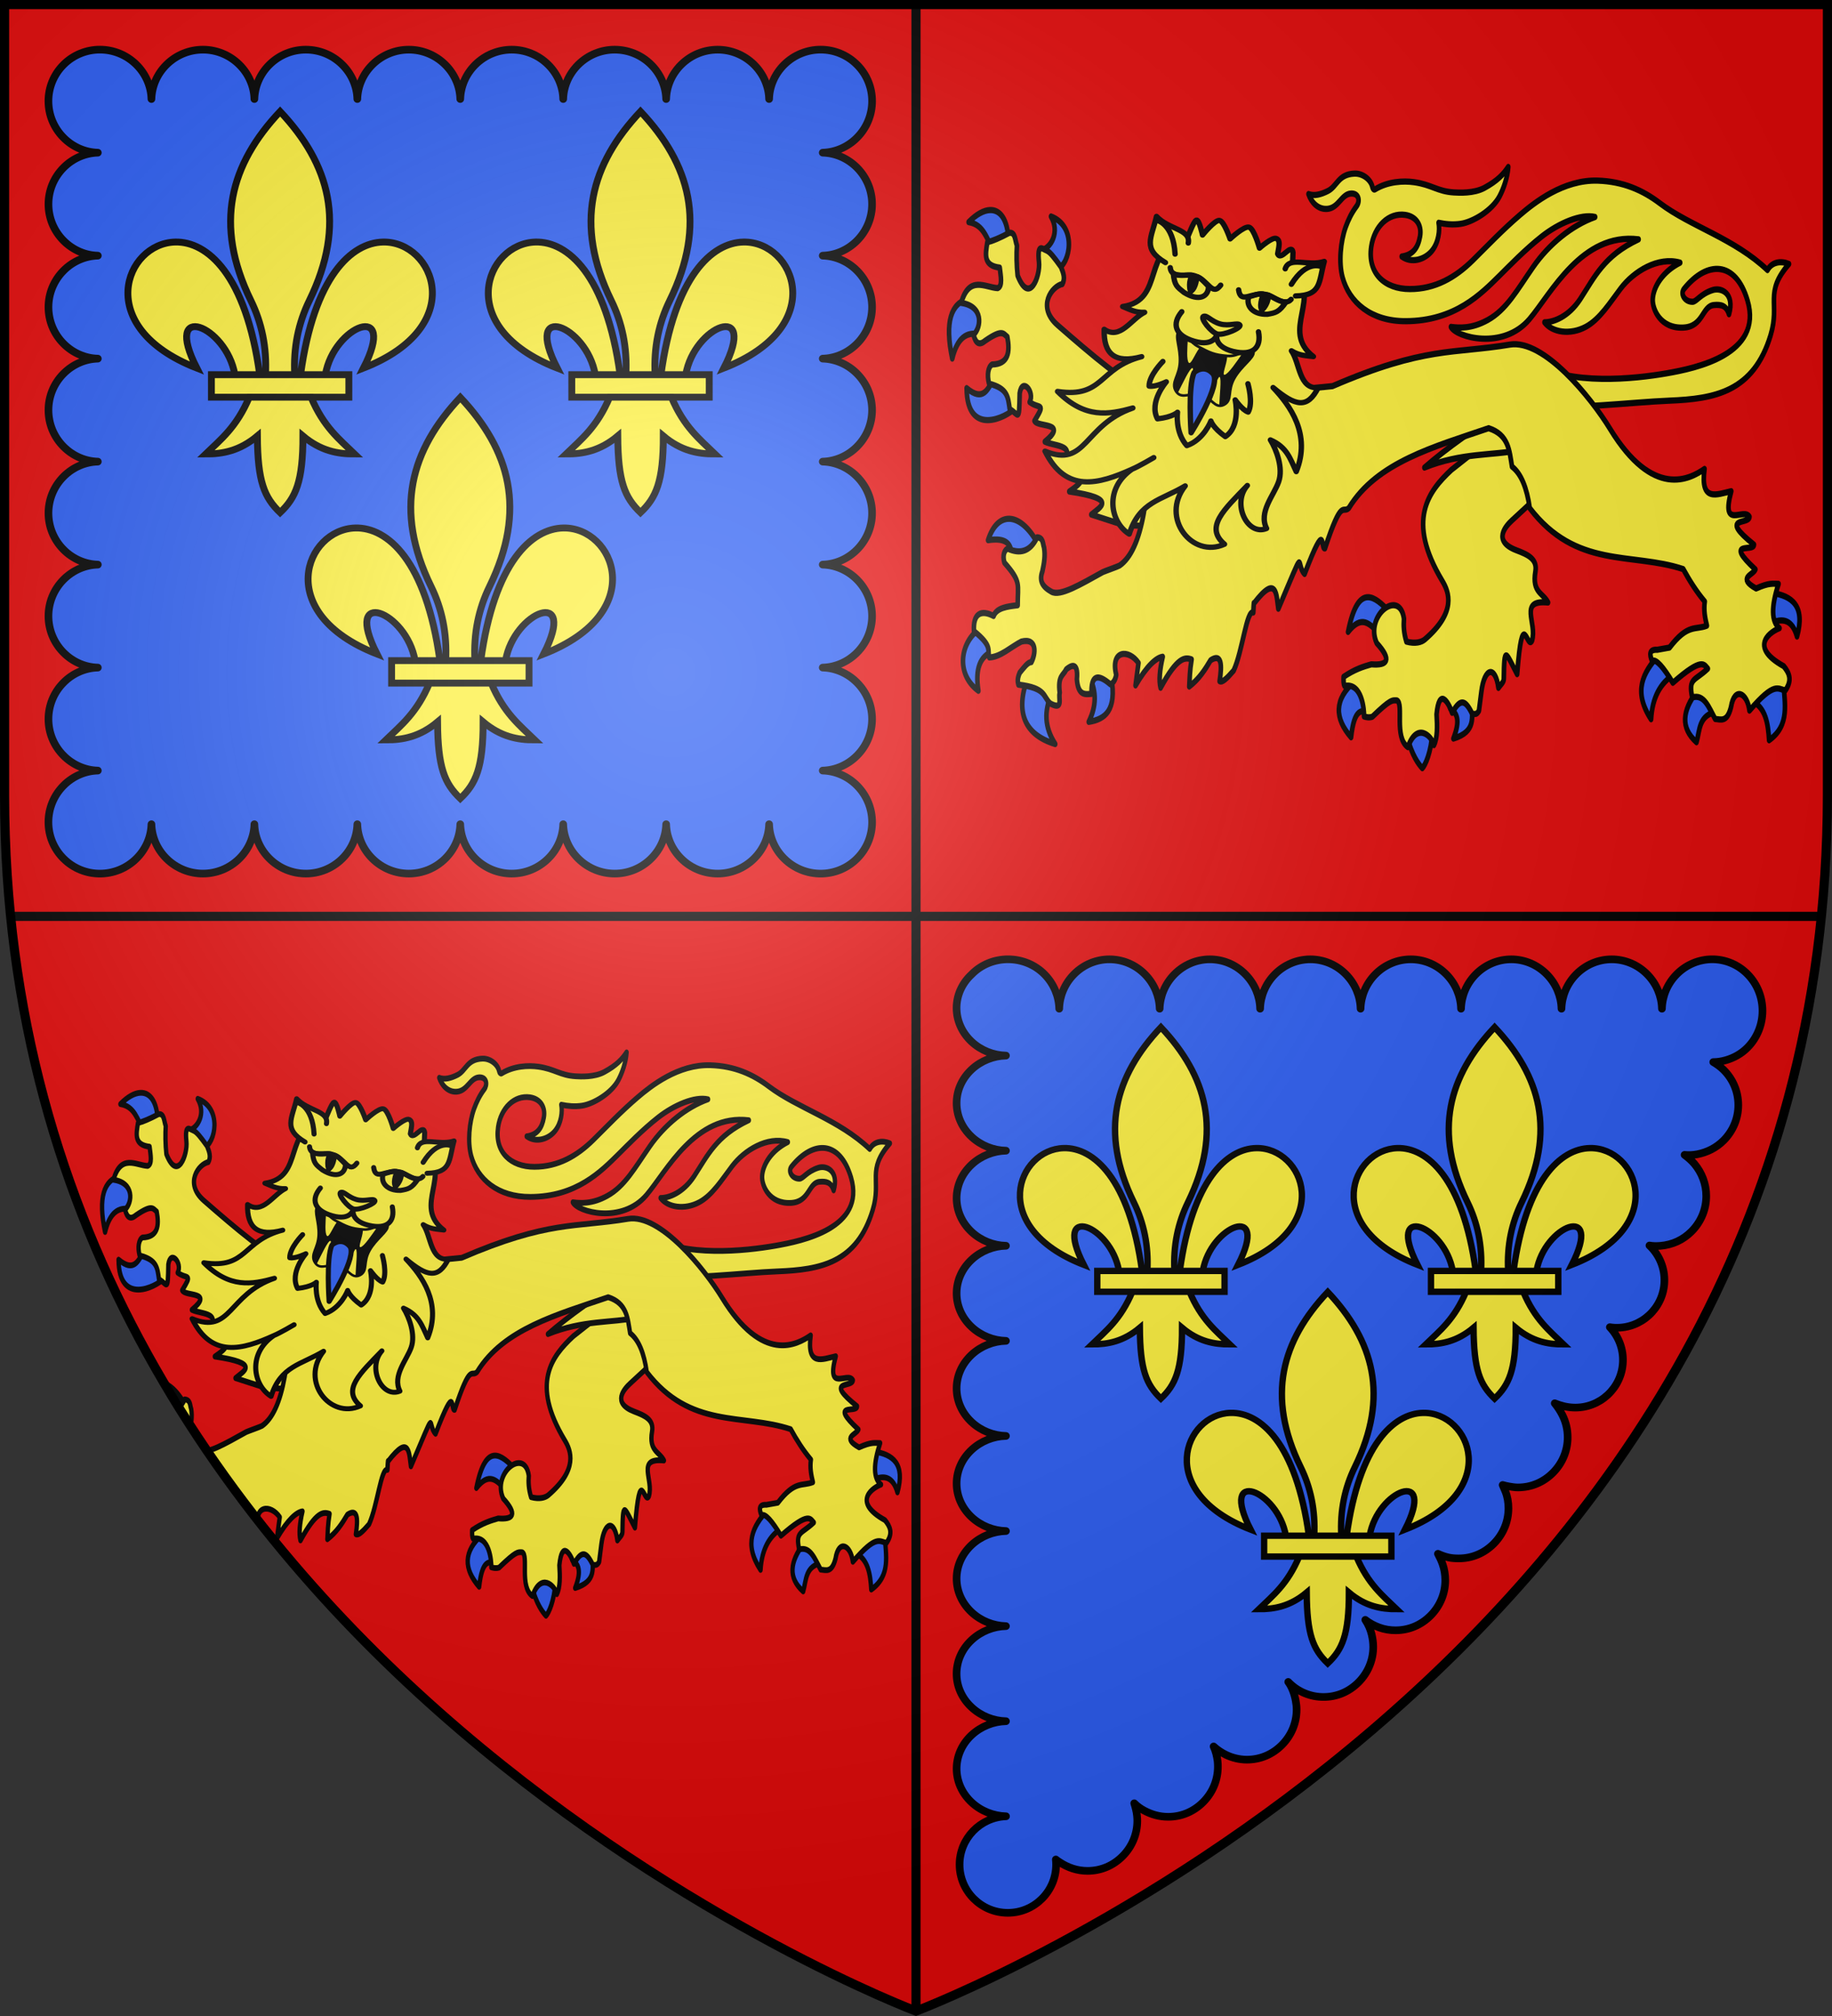
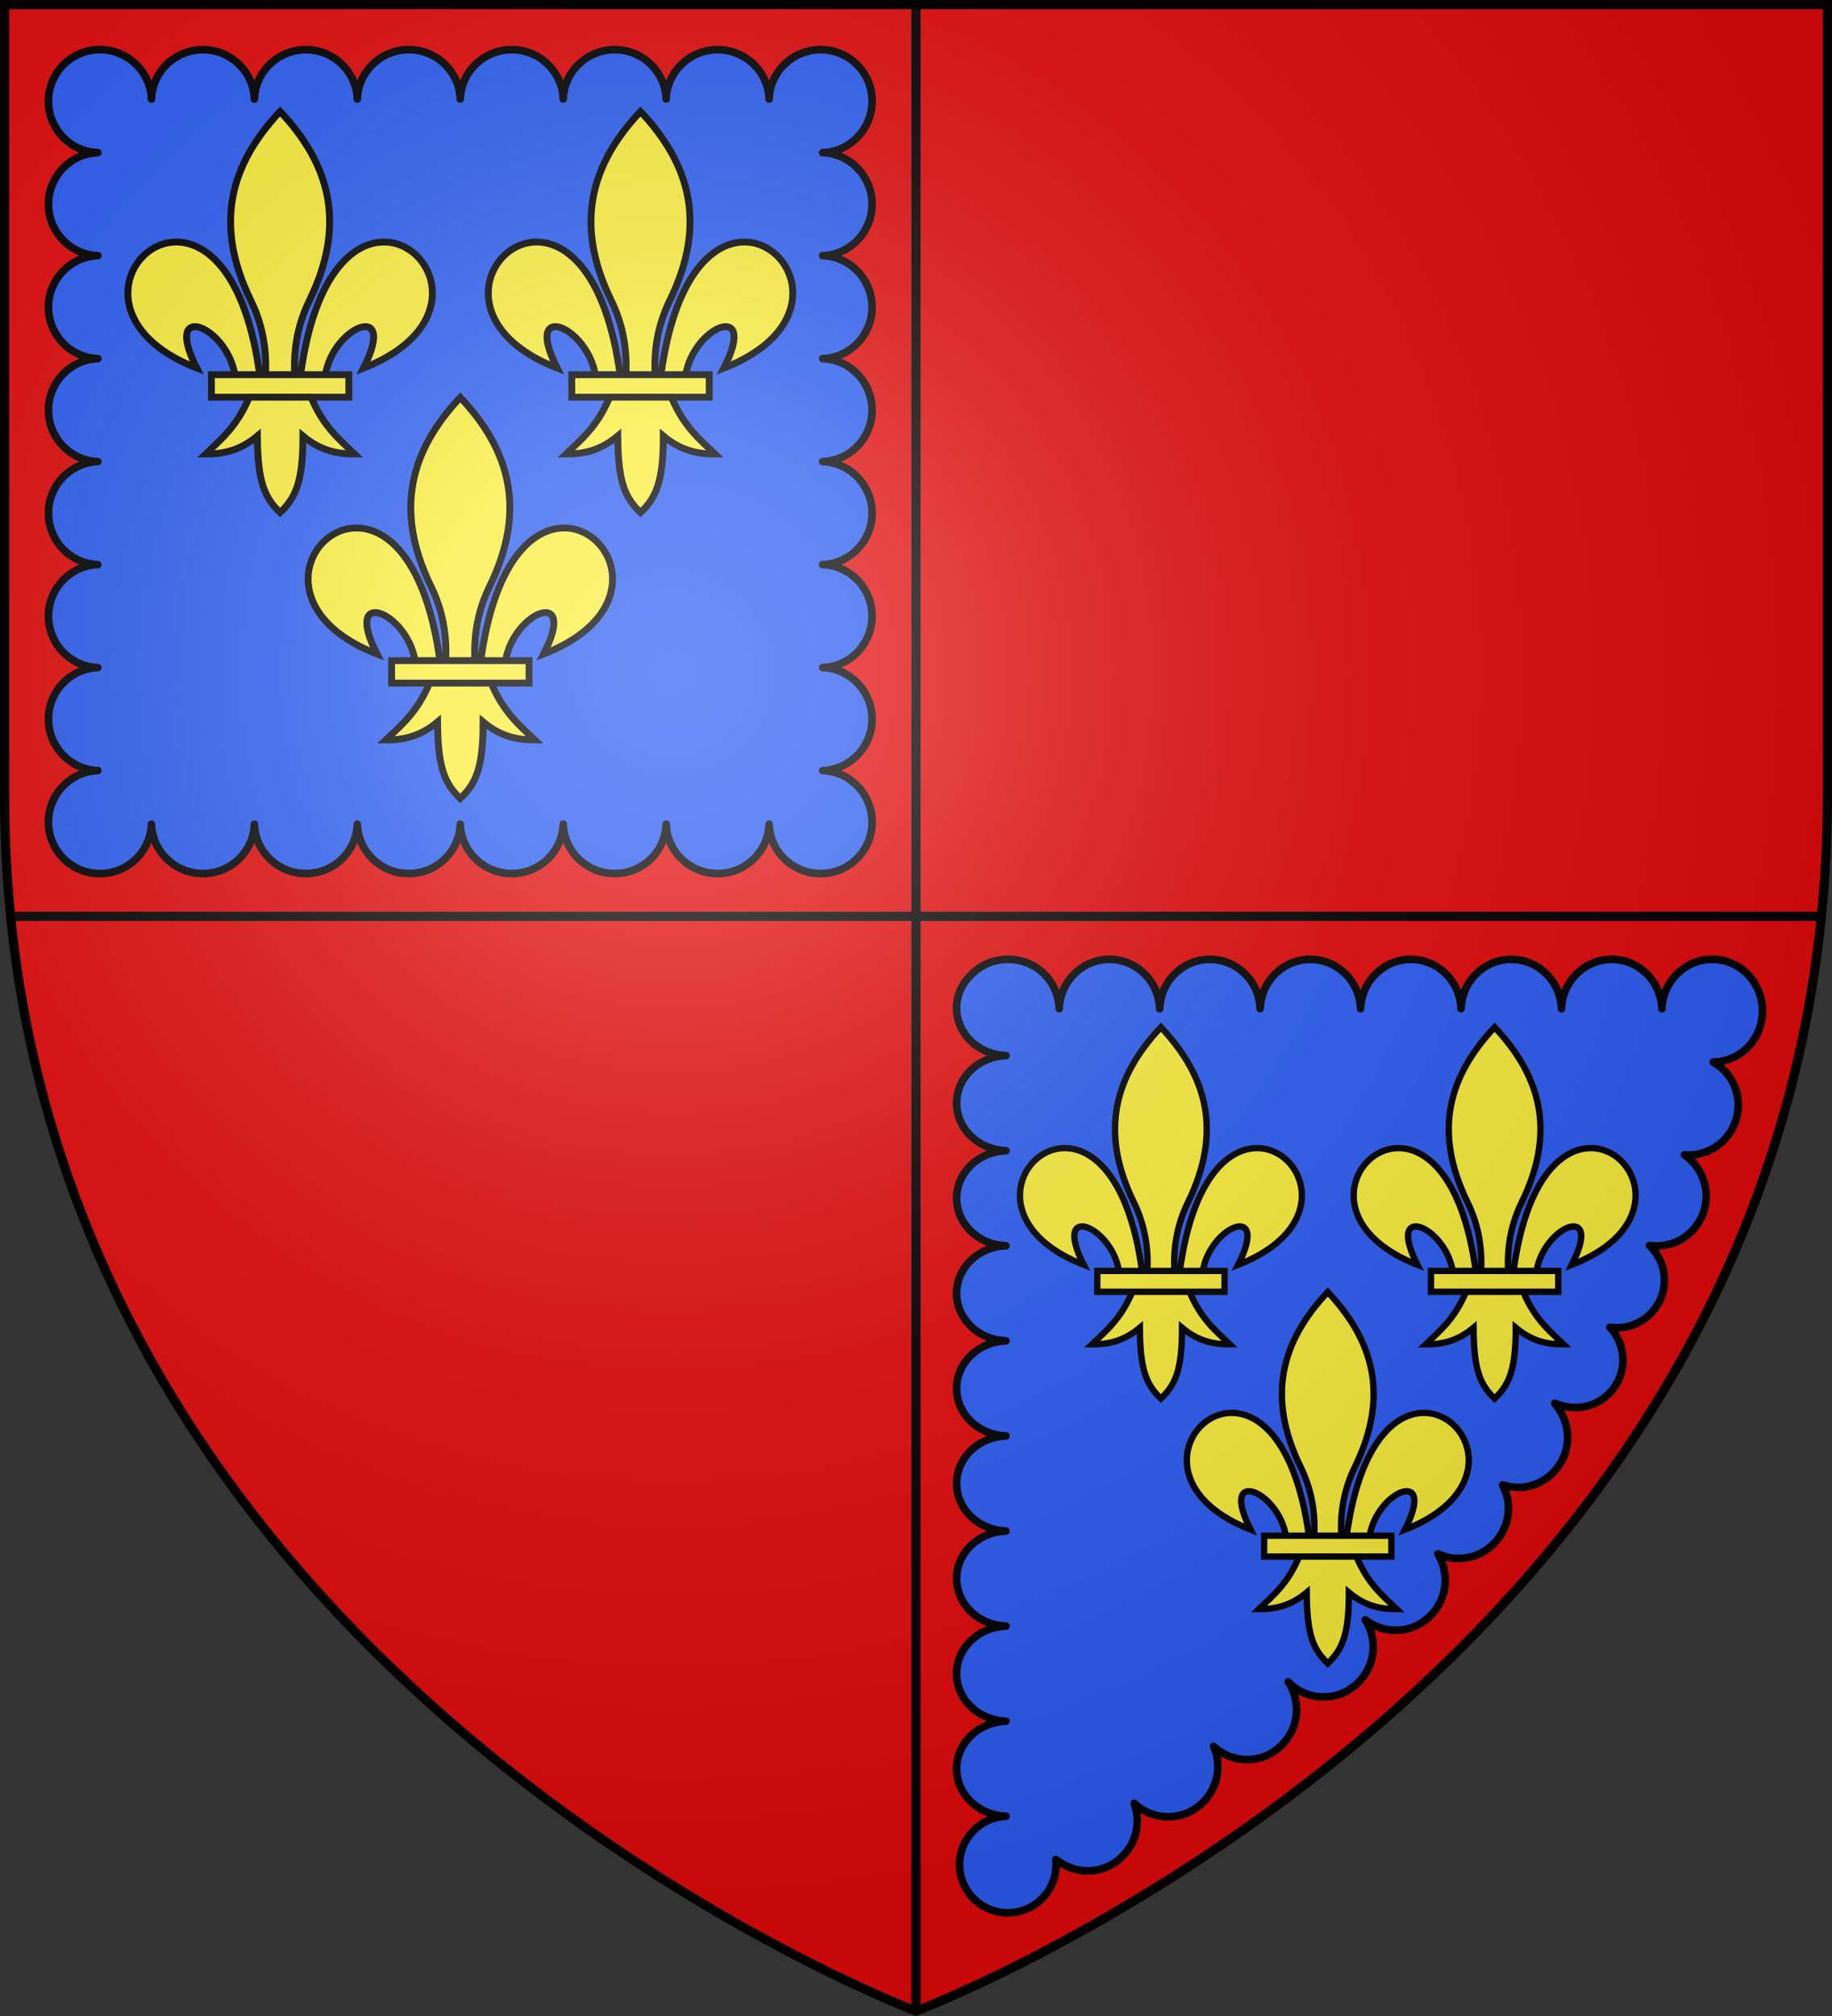
<svg xmlns="http://www.w3.org/2000/svg" xmlns:xlink="http://www.w3.org/1999/xlink" enable-background="new" height="660" width="600">
  <rect width="100%" height="100%" fill="#333333" stroke="none" />
  <clipPath id="a">
    <path d="m300 658.397s-298.5-112.418-298.5-398.12v-258.778h597v258.778c0 285.701-298.5 398.12-298.5 398.12z" />
  </clipPath>
  <clipPath id="b">
-     <path d="m300 658.397s-298.5-112.418-298.5-398.12v-258.778h597v258.778c0 285.701-298.5 398.12-298.5 398.12z" />
-   </clipPath>
+     </clipPath>
  <radialGradient id="c" cx="-80" cy="-80.05" gradientUnits="userSpaceOnUse" r="405">
    <stop offset="0" stop-color="#fff" stop-opacity=".31" />
    <stop offset=".19" stop-color="#fff" stop-opacity=".25" />
    <stop offset=".6" stop-color="#6b6b6b" stop-opacity=".125" />
    <stop offset="1" stop-opacity=".125" />
  </radialGradient>
  <path d="m1.5 1.5v258.777c0 13.634.684 26.871 1.978 39.723h296.522v-298.5zm298.5 298.5v358.397s270.686-101.947 296.522-358.397z" fill="#2b5df2" fill-rule="evenodd" />
  <path d="m300 1.5v298.5l296.522-.002c1.295-12.851 1.978-26.087 1.978-39.721v-258.777zm0 298.5h-296.522c25.836 256.449 296.522 358.397 296.522 358.397z" fill="#e20909" />
  <g clip-path="url(#b)">
    <g id="d" clip-path="url(#a)" stroke-width=".991" transform="matrix(1.019 0 0 1 -8.629 -3.467)">
      <g stroke-width=".972" transform="matrix(1.019 0 0 1.019 -8.231 71.389)">
        <g stroke-width=".83" transform="matrix(1 0 0 1.371 3.389 -33.149)">
          <path d="m325.246 24.785c-1.963.058-4.284.991-6.739 2.826 4.852.576 5.693 3.997 7.715 6.481 4.046-.97 5.264-1.235 4.822-2.433-.246-4.638-2.525-6.971-5.797-6.873zm19.255 1.503c2.793 3.626.143 7.278-3.14 8.002.228 1.399 5.236 6.899 5.221 4.237 3.901-1.015 6.27-9.923-2.081-12.239zm-25.111 19.213c-.311-.015-.636.008-.976.074-5.438 1.056-7.5 5.37-5.064 14.024 1.584-4.931 4.609-6.307 8.44-5.696 3.591.574 2.261-8.177-2.4-8.402zm8.138 17.756c-.645-.038-1.108.337-1.201 1.258-1.767 2.163-3.185 5.32-8.441 1.998.088 11.577 12.514 6.844 15.298 4.726-.147-4.026-3.721-7.866-5.656-7.981zm244.285 51.229c-.321 2.4-1.385 4.939 0 7.022 3.631-1.169 6.534-.659 7.982 3.219 2.654-7.195-1.541-9.516-7.982-10.242zm-35.733 14.674c-4.815 4.006-8.109 8.38-2.313 14.951.377-5.056 2.881-8.485 7.236-10.498zm39.463 6.332c-5.009-3.907-7.289.677-9.847 4.393 4.241 1.595 4.974 5.25 5.296 9.145 6.73-3.574 4.806-8.706 4.551-13.538zm-27.453 2.196c-4.364 4.367-5.17 8.381 0 11.803 1.112-2.854.609-6.396 6.565-7.187-.838-3.422-2.083-6.276-6.565-4.616zm-216.987-40.556c-2.68.053-5.046 1.719-6.455 5.015 5.756-.661 7.214.913 7.354 3.173 3.744 4.555 5.988.461 8.485-2.168-2.907-4.065-6.347-6.079-9.384-6.019zm-8.9 25.696c-6.374 3.083-7.907 10.683-.608 14.616-1.104-5.169.562-8.093 4.463-9.208.777-3.275-.547-5.05-3.855-5.408zm41.32 11.473c-2.78-2.633-5.878-6.791-6.62.378 1.793 2.938 2.027 6.202-.505 10.046 5.135-.601 8.905-2.622 7.125-10.424zm-26.47.235c-3.798 7.98-.989 13.157 8.773 15.387-3.495-4.07-3.394-7.84-1.278-11.442-2.268-2.028-3.461-7.39-7.495-3.945zm107.329-19.025c-2.445.052-4.591 2.187-6.19 8.139 4.293-4.157 6.839-1.833 9.495.077-.326-.164 4.64-3.373 3.692-4.678-2.451-2.007-4.841-3.584-6.998-3.538zm-2.823 18.973c-.39.033-.808.251-1.256.71-6.599 4.311-6.371 8.7-1.161 13.144 1.012-6.925 3.42-6.353 5.803-5.917.612.695-.659-8.168-3.386-7.937zm33.957 4.753c-2.411.038-6.215 1.78-4.934 2.46 1.862.99 3.148 2.462.843 6.943 7.436-1.696 5.629-5.111 5.908-8.139.087-.946-.721-1.282-1.817-1.264zm-14.937 5.9c-2.329-.039-4.595.779-3.818 2.981 1.666 4.577 3.62 6.459 4.853 7.469.945-.721 2.765-3.704 3.165-8.289.522-1.225-1.871-2.122-4.2-2.16z" fill="#2b5df2" stroke="#000" stroke-linecap="round" stroke-linejoin="round" stroke-width="1.453" />
          <path d="m373.811 98.799 7.165-25.373-4.451-4.947c-9.084-3.351-18.985-9.611-29.962-16.737-6.68-4.336-1.744-9.125 1.52-9.622.923-1.245.372-2.536-.434-4.006-2.214-2.313-3.502-3.528-4.559-3.856-1.325-.375-3.001-1.822-2.388 2.696.473 3.194-2.963 10.229-6.731 3.18-.361-2.45-.391-5.124-.217-7.058-.624-1.164-.46-3.147-2.388-2.957-3.068 1.218-5.326 1.915-6.948 2.21-.634 2.902-1.314 5.483 3.908 5.945.311 2.037.975 4.363-.651 4.807-3.933-.156-9.011-3.08-11.507 3.463 7.066.742 6.426 5.667 3.908 7.467.651 2.078 1.882 2.541 3.691 1.387 5.5-2.814 5.729-1.586 6.948-.905.899 3.613.364 6.39-4.777 6.479-1.221.495-1.722 2.378-.977 4.493 5.902 1.132 5.961 3.094 6.513 5.959 2.837 1.18 2.98 3.503 3.148-3.702.735-3.83 4.825-.38 3.148 2.059 3.202 1.756 5.133-.061 1.52 4.402 1.041 1.616 10.81.188 3.257 4.882 3.363 1.219 11.344.535 4.017 6.159 1.664 1.718 13.643.534 3.691 5.518 15.492 1.72 9.782 3.568 6.948 5.4l10.204 2.454z" fill="#fcef3c" stroke="#000" stroke-linecap="round" stroke-linejoin="round" stroke-width="1.453" />
          <path d="m500.35 88.649-13.817-17.945-2.763 4.559c.094 3.151-4.718 5.51-12.973 10.389-7.255 5.062-14.374 11.812-2.84 26.086 2.046 2.531 4.574 7.184-5.527 13.654-1.055.675-3.077 1.083-5.834.52-.86-2.125-.923-3.801-.768-5.353-1.312-7.242-12.467-.694-8.597 5.694 4.908 4.033 3.415 5.29-1.689 4.981-2.58.56-5.171 1.134-8.751 2.933-.045.866-.052 1.693.307 2.141 5.577-.859 6.181 5.694 6.141 7.156.749.145 1.465.325 2.61.059 5.688-4.077 6.265-3.891 7.766-3.823 2.251.736-1.001 8.639 3.441 10.948 2.802-5.938 7.541-2.704 8.22-.475 1.139-1.705 1.072-4.401.838-7.235.822-6.34 3.688-2.947 4.913-.333 2.885-3.894 4.421-2.567 6.348.23 1.373.146 1.519-.07 2.096-.691l.768-4.486c.995-5.818 4.465-6.154 5.382-.894.734-.822 1.688-1.307 1.7-2.131.111-8.076.6-6.204 4.2-1.093 1.74-16.554 3.126-5.464 4.684-7.84 1.709-4.181-4.404-9.661 5.066-8.948-1.521-2.237-5.107-2.32-3.991-7.234.677-2.982-2.364-3.987-5.987-5.009-7.65-2.157-3.395-5.639-1.382-7.022l6.606-4.537z" fill="#fcef3c" stroke="#000" stroke-linecap="round" stroke-linejoin="round" stroke-width="1.453" />
          <path d="m481.254 19.568c-3.369 1.359-8.072 1.161-9.702 1.085-5.229-.243-6.952-1.813-12.539-2.4-3.346-.351-8.291-.19-12.348 1.696-.311.144-.699-.182-.77-.468-.458-1.846-3.051-3.312-5.657-3.24-5.21.142-5.423 2.943-8.364 4.058-2.256.855-4.435 1.254-6.156.727.845 1.849 2.903 3.651 5.898 3.486 3.63-.2 4.451-3.494 7.536-3.595 2.618-.085 2.814 1.88 1.722 2.967-1.552 1.544-2.633 3.213-3.445 4.899-1.618 3.36-2.232 8.313-.983 11.762 2.129 5.882 8.977 10.305 19.9 10.282 15.531-.032 23.755-6.364 29.652-10.7 2.961-2.177 7.905-6.015 13.324-9.174 5.232-3.05 12.332-5.345 16.803-4.543-7.184 1.913-14.489 6.28-19.546 11.701-5.086 5.451-8.398 10.008-14.328 12.441-5.127 2.104-9.095 1.854-11.614 1.611 1.656 2.404 16.397 5.543 24.746-1.787 6.727-5.906 16.469-20.398 34.452-18.73-10.911 3.828-13.874 8.842-18.385 13.967-3.716 4.222-8.557 5.478-11.304 5.476 2.421 2.36 8.078 3.044 13.029 1.055 4.392-1.764 7.561-5.61 10.995-8.97 4.099-4.009 11.792-7.54 18.78-6.062-5.344 2.005-8.496 5.564-8.662 8.589-.124 2.259 2.338 6.927 9.738 6.624 6.291-.258 5.762-5.06 9.604-5.284 2.213-.129 3.837.05 4.712 2.154 1.828-4.804-2.326-6.336-5.148-5.662-3.884.928-5.065 2.732-6.337 2.745-2.528.026-3.934-1.869-2.708-3.002 7.231-6.678 16.329-6.652 20.045 2.734 4.971 12.557-16.174 15.826-25.539 17.037-10.019 1.295-30.599 2.949-42.03-2.436l-10.378 11.915c-6.081 2.239-17.432 8.347-23.981 12.613 11.694-3.548 21.557-2.784 29.977-4.107l10.149-10.846c4.107 1.581 25.209-.387 37.093-.733 14.48-.422 26.605-2.101 31.976-15.322 3.076-7.571-2.182-9.817 5.802-16.71-2.436-.762-5.361-.551-6.781 1.432-10.47-7.421-24.303-10.246-33.988-15.696-5.341-3.006-11.497-5.07-19.537-5.268-10.849-.267-20.052 5.191-24.431 7.973-5.615 3.568-10.247 7.22-14.962 10.677-5.487 4.024-11.869 6.764-19.867 6.759-7.979-.005-13.417-3.669-12.188-9.931.928-4.727 5.428-8.002 10.693-7.45 3.572.375 5.284 2.484 4.695 5.007-.618 2.651-2.201 4.367-5.781 4.75 3.159 1.687 7.31.696 9.512-1.32 2.145-1.963 2.565-4.882 2.122-6.588 2.189.34 4.467.525 6.989.245 3.788-.42 9.867-3.084 12.23-6.429 1.278-1.81 2.51-4.421 2.752-6.902-1.52 1.701-3.319 3.21-7.472 4.886z" fill="#fcef3c" stroke="#000" stroke-linecap="round" stroke-linejoin="round" stroke-width="1.453" />
          <path d="m408.518 116.949c7.396-7.188 7.054-1.653 7.681 1.265 9.129-15.89 5.298-10.309 8.28-8.146 6.989-13.61 4.97-5.65 6.415-5.986 5.402-12.095 5.581-8.034 7.535-9.463 8.861-10.782 26.991-14.346 44.088-18.715 6.379 1.503 6.57 5.368 7.385 8.994 2.89 1.667 4.694 5.005 5.595 9.732 14.666 14.317 32.161 10.283 48.415 14.297 1.996 2.72 4.197 5.296 6.788 7.597-.39 2.03.082 3.856.671 5.653-3.632 1.081-5.998-.522-11.787 5.136l-3.879.515c-2.526-.11-2.475 1.052-1.641 2.6 1.328-.517 3.648 1.537 6.565 5.139 9.411-6.159 9.876-4.215 11.041-3.316-4.109 2.919-6.209 2.142-4.923 6.753 3.812-.895 5.316 2.455 7.236 5.04 1.818.076 3.75.907 4.998-2.797 1.02-4.806 5.125-3.445 5.819.834 8.008-6.959 8.993-4.987 11.339-4.746 2.268-2.464 1.138-4.124-.522-5.659-11.724-4.829-3.473-8.316-1.343-8.916-2.647-1.528-2.623-5.079-.298-10.373-1.715-.013-2.909-.325-7.087 1.08-6.054-2.534-.946-3.122-.224-4.474-10.136-7.028-.415-3.933-.448-5.811-11.304-6.778-1.482-4.55-1.417-6.522-1.757-2.285-9.124 3.287-5.744-5.991-4.508.735-9.849 2.684-8.43-5.221-4.509 2.341-16.194 7.166-29.84-9.446-5.961-7.257-20.847-21.02-31.555-19.693-17.869 2.216-26.652.359-55.949 9.734l-46.401 3.409-11.115 1.376c.241 20.649-2.4 33.538-9.627 37.253-.357.183-4.94 1.39-5.306 1.54-7.132 2.93-13.438 5.744-16.194 4.607-3.085-1.272-3.84-2.675-2.865-4.755.549-1.886.963-3.769.522-5.639-.446-.939-.188-2.252-2.185-2.366-2.237 3.446-5.458 3.931-9.259 2.667-.999.246-1.736 1.538-1.054 3.277 5.417 4.591 4.171 4.982 4.184 9.98-3.331.299-6.655.603-7.594 2.522-3.821-1.516-6.544-.681-6.185 3.537 6.065 3.651 4.073 4.421 4.837 6.176 3.618-.136 6.745-2.449 10.108-3.718 5.169-.957 4.479 2.974 3.16 4.81-1.151-.006-2.429 1.365-3.685 2.489-.829 1.451-.632 2.131-.408 2.792 9.029.804 7.672 2.843 10.105 4.432 4.227 1.683 2.394-1.312 2.933-2.477-.688-4.142 1.142-4.014 2.012-5.515 1.447-.879 3.904-2.01 3.394 2.287.377 3.832 2.529 3.582 4.641 3.423-.244-4.476 2.003-4.753 5.914-2.228.835-.268 1.521-.861 1.858-2.223-1.951-5.919 4.067-6.001 7.017-2.78l-.937 5.261c3.63-4.668 6.565-6.508 8.582-6.717-.933 3.042-1.262 5.557-.672 7.272 5.23-7.172 7.626-7.216 9.778-6.647-.604 2.795-.585 4.411-.738 6.354 3.099-1.766 4.965-3.943 6.728-6.154 3.506-1.697 3.639 1.003 2.851 4.904.87.343 2.193-.564 4.437-2.501 2.785-4.518 4.071-14.297 6.176-13.594.213-3.063.226-2.151.226-2.151z" fill="#fcef3c" stroke="#000" stroke-linecap="round" stroke-linejoin="round" stroke-width="1.453" />
        </g>
        <g stroke-width=".919" transform="matrix(1.058 0 0 1.058 -20.016 -3.975)">
          <path d="m371.053 102.938c3.047-9.889 9.566-10.255 16.683-14.63-7.547 9.686 2.108 22.182 11.724 17.698-6.026-5.186-.112-10.485 6.809-17.825-4.691 5.385-.054 15.49 5.734 13.053-2.462-4.994 2.158-10.011 3.587-14.168 1.427-4.152-.635-9.742-2.447-12.725 4.946 2.208 5.855 5.647 7.699 9.627 4.491-11.349-1.845-20.067-6.903-25.532 6.707 5.723 10.242 6.524 13.461.019-5.777.577-5.424-7.46-7.989-11.177 2.404 1.537 4.444 1.454 6.554 1.75-10.139-7.94 3.067-17.807-6.264-26.949-.022-.185.19-4.43.168-4.612-.401-3.323-3.575 2.897-4.556.359.411-2.448.848-3.951-.337-4.623-1.185-.671-5.087 2.905-5.087 2.905s-1.611-5.887-3.093-6.358c-1.482-.471-5.671 3.561-5.671 3.561s-1.786-5.42-3.172-5.618c-1.387-.198-5.049 4.438-5.049 4.438s-.988-4.71-1.811-4.544c-.823.166-2.51 5.197-2.863 5.58-13.856 2.751-6.216 18.752-19.136 20.675 1.986.798 3.732 1.892 6.554 1.75-3.982 1.969-7.274 8.552-12.06 5.154-.229 7.468 3.155 10.511 11.173 8.313-12.878 3.359-11.224 12.687-25.077 10.561 8.174 8.355 15.232 7.07 22.451 5.03-14.809 5.25-13.71 18.315-26.185 13.108 6.199 12.822 15.93 10.096 25.971 5.462 2.162-.924 6.446-3.507 6.446-3.507s-4.629 2.784-6.446 3.507c-8.377 5.813-6.639 16.033-.868 19.715z" fill="#fcef3c" stroke="#000" stroke-linecap="round" stroke-linejoin="round" stroke-width="1.609" />
          <path d="m386.588 41.491c.941.032 1.702 3.187 4.799 4.842 3.538 1.891 4.881 2.606 8.961 2.907 4.08.301 6.925-3.242 7.334-1.681.409 1.56-3.549 3.998-5.698 7.934-2.149 3.936-.536 6.613-2.879 7.816-2.343 1.204-3.087-2.027-6.526-3.009s-5.72 1.449-7.227-.941c-1.507-2.389 1.011-4.193 1.22-8.616.209-4.423-1.584-7.945-.382-9.043.15-.137.266-.214.4-.21z" stroke="#000" stroke-linecap="round" stroke-linejoin="round" stroke-width="1.609" />
          <path d="m388.52 43.783c-.15 2.673-.444 6.314.301 7.123.614.667 1.751-2.491 3.047-4.308-.18-.096-.308-.179-.501-.281-1.313-.702-2.182-1.644-2.847-2.533zm16.173 4.466c-1.184.562-2.652 1.13-4.352 1.005-.038-.003-.06-.023-.097-.026-.138 2.231-1.695 5.585-.705 5.327 1.118-.291 3.511-3.962 5.154-6.306zm-14.772 4.28c-.792-.126-2.919 4.655-4.256 7.285 1.107 1.188 2.62.426 4.599.292-.396-2.813-.137-7.307-.22-7.446-.044-.074-.062-.121-.123-.131zm8.099 2.704c-.041-.034-.104-.012-.158.007-.265.097-1.93 3.965-3.401 5.937 1.478.979 2.321 2.265 3.451 2.399.044-2.295.7-7.864.108-8.343z" fill="#fcef3c" fill-rule="evenodd" />
          <path d="m420.644 30.625c7.803-.168 6.846-4.21 8.556-10.485-4.867 1.613-10.409-1.678-11.636 2.246m-28.908-7.834c.789-4.199-5.838-4.09-9.474-8.082-1.49 6.585-4.335 9.819 2.667 14.024m4.87 14.914c-3.004 3.638-2.132 7.265 3.805 8.985s6.679-2.125 6.679-2.125-1.147 3.736 4.852 5.204c6 1.468 8.459-1.27 7.53-5.958" fill="#fcef3c" stroke="#000" stroke-linecap="round" stroke-linejoin="round" stroke-width="1.609" />
          <path d="m393.18 36.837c1.037-.482 2.243 1.479 4.959 2.279s5.295-.52 5.886.335c.595.861-4.862 3.239-6.695 2.748-1.901-.51-5.206-4.871-4.15-5.361z" fill="#fcef3c" stroke="#000" stroke-linecap="round" stroke-linejoin="round" stroke-width="1.609" />
          <path d="m384.194 23.779c.352 3.762 1.207 4.138 3.172 5.772 4.672 2.974 7.378 1.159 7.32-1.852-1.822-1.895-2.216-2.443-3.32-2.89-.309-.125-.219 3.287-1.959 4.418-.333-.609-.741-3.096.49-4.899-1.073-.312-3.951.575-5.704-.549zm25.934 6.219c-.781.046-1.585.346-3.446.905-.912 2.752 1.282 5.446 5.542 5.285 2.484-.446 3.496-.621 5.562-3.737-2.059.106-4.252-1.836-5.337-2.1.235 2.194-1.285 4.164-1.861 4.53-.994-1.861.678-4.8.349-4.845-.294-.04-.55-.054-.81-.038z" fill="#fcef3c" stroke="#000" stroke-linecap="round" stroke-linejoin="round" stroke-width="1.609" />
          <path d="m428.32 21.725s-4.355-2.175-8.929 5.365m-.078 4.564c-1.937 2.306-5.148-1.002-7.531-1.499-4.225-.881-7.499 3.097-8.116-1.382m-5.345-1.427c-2.634 3.611-3.613-1.602-7.749-2.854-2.345-.71-6.969 1.059-7.291-2.459m-2.202 28.482s-4.136 4.228-4.092 7.486c1.793.363 5.118-1.3 5.118-1.3s-5.293 6.122-2.631 11.238c4.58-.516 5.976-1.998 5.976-1.998s-.821 6.041 2.781 10.133c5.065-1.778 7.171-7.475 7.171-7.475s.529 1.996 4.296 4.741c4.721-3.145 2.952-11.152 2.952-11.152s2.132 3.12 3.871 3.7c1.561-2.829-.081-8.6-.081-8.6m-21.721-39.367c-.496-9.219-5.325-10.225-5.325-10.225" fill="none" stroke="#000" stroke-linecap="round" stroke-linejoin="round" stroke-width="1.609" />
          <path d="m396.01 54.246c2.672 3.078-6.508 17.922-6.508 17.922s-1.02-14.241.917-18.306c0 0 2.92-2.694 5.591.384z" fill="#2b5df2" stroke="#000" stroke-linecap="round" stroke-linejoin="round" stroke-width="1.609" />
          <path d="m411.202 30.225 1.247.127c.203 1.394-1.22 3.372-1.861 4.53-.306-1.139-.017-2.975.614-4.657zm-21.544-5.264 1.247.127c.203 1.394-.858 2.981-1.499 4.14-.306-1.139-.379-2.585.252-4.267z" stroke="#000" stroke-linecap="round" stroke-linejoin="round" stroke-width="1.609" />
        </g>
      </g>
    </g>
    <use height="100%" stroke-width="1.067" transform="matrix(.938 0 0 .937 -258.125 293.322)" width="100%" xlink:href="#d" />
  </g>
  <g transform="matrix(-1 0 0 1 600 0)">
    <path d="m300 1.5v298.5l296.522-.002c1.295-12.851 1.978-26.087 1.978-39.721v-258.777zm0 298.5h-296.522c25.836 256.449 296.522 358.397 296.522 358.397zm31.24-283.74c4.318.004 8.64 1.653 11.951 4.936 3.111 3.083 4.816 7.16 4.916 11.238.1-4.078 1.808-8.155 4.918-11.238 6.622-6.565 17.259-6.565 23.881 0 3.111 3.083 4.816 7.16 4.916 11.238.1-4.078 1.806-8.155 4.916-11.238 6.622-6.565 17.259-6.565 23.881 0 3.111 3.083 4.816 7.16 4.916 11.238.1-4.078 1.808-8.155 4.918-11.238 6.622-6.565 17.259-6.565 23.881 0 3.111 3.083 4.816 7.16 4.916 11.238.1-4.078 1.806-8.155 4.916-11.238 6.622-6.565 17.259-6.565 23.881 0 3.111 3.083 4.818 7.16 4.918 11.238.1-4.078 1.806-8.155 4.916-11.238 6.622-6.565 17.259-6.565 23.881 0 3.111 3.083 4.816 7.16 4.916 11.238.1-4.078 1.806-8.155 4.916-11.238 6.622-6.565 17.259-6.565 23.881 0 3.111 3.083 4.818 7.16 4.918 11.238.1-4.078 1.806-8.155 4.916-11.238 6.622-6.565 17.287-6.594 23.881 0s6.565 17.256 0 23.879c-3.083 3.111-7.162 4.818-11.24 4.918 4.078.1 8.157 1.806 11.24 4.916 6.565 6.622 6.565 17.259 0 23.881-3.083 3.111-7.162 4.816-11.24 4.916 4.078.1 8.157 1.808 11.24 4.918 6.565 6.622 6.565 17.256 0 23.879-3.083 3.111-7.162 4.818-11.24 4.918 4.078.1 8.157 1.806 11.24 4.916 6.565 6.622 6.565 17.259 0 23.881-3.083 3.111-7.162 4.816-11.24 4.916 4.078.1 8.157 1.808 11.24 4.918 6.565 6.622 6.565 17.256 0 23.879-3.083 3.111-7.162 4.818-11.24 4.918 4.078.1 8.157 1.806 11.24 4.916 6.565 6.622 6.565 17.259 0 23.881-3.083 3.111-7.162 4.816-11.24 4.916 4.078.1 8.157 1.808 11.24 4.918 6.565 6.622 6.565 17.259 0 23.881-3.083 3.111-7.162 4.816-11.24 4.916 4.078.1 8.157 1.806 11.24 4.916 6.565 6.622 6.594 17.287 0 23.881s-17.259 6.565-23.881 0c-3.111-3.083-4.816-7.162-4.916-11.24-.1 4.078-1.808 8.157-4.918 11.24-6.622 6.565-17.259 6.565-23.881 0-3.111-3.083-4.816-7.162-4.916-11.24-.1 4.078-1.806 8.157-4.916 11.24-6.622 6.565-17.259 6.565-23.881 0-3.111-3.083-4.816-7.162-4.916-11.24-.1 4.078-1.808 8.157-4.918 11.24-6.622 6.565-17.259 6.565-23.881 0-3.111-3.083-4.816-7.162-4.916-11.24-.1 4.078-1.806 8.157-4.916 11.24-6.622 6.565-17.259 6.565-23.881 0-3.111-3.083-4.818-7.162-4.918-11.24-.1 4.078-1.806 8.157-4.916 11.24-6.622 6.565-17.259 6.565-23.881 0-3.111-3.083-4.816-7.162-4.916-11.24-.1 4.078-1.806 8.157-4.916 11.24-6.622 6.565-17.259 6.565-23.881 0-3.111-3.083-4.818-7.162-4.918-11.24-.1 4.078-1.806 8.157-4.916 11.24-6.622 6.565-17.287 6.594-23.881 0s-6.565-17.259 0-23.881c3.083-3.111 7.162-4.816 11.24-4.916-4.078-.1-8.157-1.806-11.24-4.916-6.565-6.622-6.565-17.259 0-23.881 3.083-3.111 7.162-4.818 11.24-4.918-4.078-.1-8.157-1.806-11.24-4.916-6.565-6.622-6.565-17.259 0-23.881 3.083-3.111 7.162-4.816 11.24-4.916-4.078-.1-8.157-1.808-11.24-4.918-6.565-6.622-6.565-17.256 0-23.879 3.083-3.111 7.162-4.818 11.24-4.918-4.078-.1-8.157-1.806-11.24-4.916-6.565-6.622-6.565-17.259 0-23.881 3.083-3.111 7.162-4.816 11.24-4.916-4.078-.1-8.157-1.808-11.24-4.918-6.565-6.622-6.565-17.256 0-23.879 3.083-3.111 7.162-4.818 11.24-4.918-4.078-.1-8.157-1.806-11.24-4.916-6.565-6.622-6.565-17.259 0-23.881 3.083-3.111 7.162-4.816 11.24-4.916-4.078-.1-8.157-1.808-11.24-4.918-6.565-6.622-6.594-17.285 0-23.879 3.297-3.297 7.612-4.939 11.93-4.936zm-291.998 297.805c4.214.004 8.431 1.653 11.662 4.936 3.035 3.083 4.701 7.16 4.799 11.238.098-4.078 1.762-8.155 4.797-11.238 6.462-6.565 16.84-6.565 23.303 0 3.035 3.083 4.701 7.16 4.799 11.238.098-4.078 1.762-8.155 4.797-11.238 6.462-6.565 16.842-6.565 23.305 0 3.035 3.083 4.699 7.16 4.797 11.238.098-4.078 1.764-8.155 4.799-11.238 6.462-6.565 16.84-6.565 23.303 0 3.035 3.083 4.699 7.16 4.797 11.238.098-4.078 1.764-8.155 4.799-11.238 6.462-6.565 16.84-6.565 23.303 0 3.035 3.083 4.701 7.16 4.799 11.238.098-4.078 1.762-8.155 4.797-11.238 6.462-6.565 16.84-6.565 23.303 0 3.035 3.083 4.701 7.16 4.799 11.238.098-4.078 1.762-8.155 4.797-11.238 6.462-6.565 16.842-6.565 23.305 0 3.035 3.083 4.699 7.16 4.797 11.238.098-4.078 1.764-8.155 4.799-11.238 6.462-6.565 17.447-6.594 23.881 0 6.594 6.088 6.565 15.934 0 22.049-3.083 2.872-7.162 4.446-11.24 4.539 4.078.093 8.157 1.669 11.24 4.541 6.565 6.115 6.565 15.934 0 22.049-3.083 2.872-7.162 4.447-11.24 4.539 4.078.093 8.157 1.669 11.24 4.541 6.565 6.115 6.565 15.934 0 22.049-3.083 2.872-7.162 4.447-11.24 4.539 4.078.093 8.157 1.669 11.24 4.541 6.565 6.115 6.565 15.934 0 22.049-3.083 2.872-7.162 4.447-11.24 4.539 4.078.093 8.157 1.669 11.24 4.541 6.565 6.115 6.565 15.934 0 22.049-3.083 2.872-7.162 4.447-11.24 4.539 4.078.093 8.157 1.669 11.24 4.541 6.565 6.115 6.565 15.934 0 22.049-3.083 2.872-7.162 4.447-11.24 4.539 4.078.093 8.157 1.669 11.24 4.541 6.565 6.115 6.565 15.934 0 22.049-3.083 2.872-7.162 4.446-11.24 4.539 4.078.093 8.157 1.669 11.24 4.541 6.565 6.115 6.594 15.961 0 22.049-3.083 2.872-7.162 4.446-11.24 4.539 4.078.093 8.157 1.669 11.24 4.541 6.565 6.115 6.565 15.934 0 22.049-3.083 2.872-7.161 4.447-11.256 4.555 8.476.325 15.208 7.294 15.213 15.793.005 8.731-7.078 15.809-15.809 15.809-8.73-.001-15.808-7.078-15.807-15.809 0-.553.031-1.105.09-1.654-.383.351-.841.621-1.287.916-2.712 1.791-5.799 2.816-9.098 2.816-4.398 0-8.397-1.712-11.496-4.83s-4.797-7.241-4.797-11.566c0-.604.039-1.102.1-1.711.14-1.405.498-2.716.898-4.023-1 1.006-2.113 1.784-3.299 2.414-2.413 1.282-4.998 2.012-7.797 2.012-4.398 0-8.397-1.71-11.496-4.828-3.099-3.118-4.797-7.243-4.797-11.568 0-.604.018-1.304.1-1.91.218-1.607.599-3.22 1.299-4.729-1.2 1.107-2.591 2.027-3.998 2.715-2.091 1.022-4.499 1.611-6.898 1.611-4.398 0-8.395-1.712-11.494-4.83-3.099-3.118-4.799-7.241-4.799-11.566 0-1.006.111-1.91.299-2.918.412-2.211 1.2-4.427 2.449-6.137-1.649 1.71-3.455 2.9-5.447 3.723-1.907.787-3.998 1.207-6.098 1.207-4.398 0-8.397-1.71-11.496-4.828-3.099-3.118-4.799-7.243-4.799-11.568 0-1.408.197-2.716.5-4.023.397-1.711 1.1-3.319 2.1-4.828-1.399 1.107-2.992 1.926-4.598 2.514-1.694.62-3.499.906-5.299.906-4.398 0-8.397-1.71-11.496-4.828-3.099-3.118-4.797-7.243-4.797-11.568 0-1.811.292-3.624.898-5.332.394-1.109.9-2.214 1.5-3.32-1.1.503-2.292.945-3.5 1.209-1.092.239-2.197.301-3.297.301-4.398 0-8.397-1.71-11.496-4.828s-4.799-7.243-4.799-11.568c0-1.911.283-3.729 1-5.533.283-.711.599-1.407.898-2.111-.7.201-1.405.361-2.199.502-.908.161-1.899.303-2.799.303-4.398 0-8.397-1.71-11.496-4.828s-4.797-7.243-4.797-11.568c0-2.615.6-5.029 1.699-7.242.7-1.408 1.499-2.615 2.541-3.918-1.964.811-4.033 1.322-6.143 1.404-8.605.336-15.854-6.365-16.189-14.967-.164-4.204 1.38-8.295 4.279-11.344-.554.089-1.113.154-1.674.176-8.606.341-15.854-6.367-16.189-14.969-.172-4.499 1.611-8.853 4.887-11.945-1.299.211-2.385.197-3.6.098-3.897-.319-7.398-1.912-10.197-4.729-3.099-3.118-4.799-7.243-4.799-11.568 0-3.923 1.424-7.625 3.898-10.562.944-1.12 2.146-2.121 3.199-2.916-1.404.159-2.923.05-4.197-.201-3.194-.63-6.199-2.113-8.598-4.527-3.099-3.118-4.799-7.243-4.799-11.568s1.688-8.463 4.85-11.568c1.037-1.019 2.148-1.81 3.348-2.514-1.399 0-2.789-.232-4.098-.604-2.591-.735-5.12-2.091-7.197-4.225-6.428-6.601-6.434-17.287 0-23.881 3.217-3.297 7.427-4.94 11.641-4.936z" fill="#e20909" />
    <path d="m281.776 568.031c-3.083-2.872-7.162-4.448-11.24-4.541 4.078-.093 8.157-1.667 11.24-4.539 6.594-6.088 6.565-15.934 0-22.049-3.083-2.872-7.162-4.448-11.24-4.541 4.078-.093 8.157-1.667 11.24-4.539 6.565-6.115 6.565-15.934 0-22.049-3.083-2.872-7.162-4.448-11.24-4.541 4.078-.093 8.157-1.667 11.24-4.539 6.565-6.115 6.565-15.934 0-22.049-3.083-2.872-7.162-4.448-11.24-4.541 4.078-.093 8.157-1.667 11.24-4.539 6.565-6.115 6.565-15.934 0-22.049-3.083-2.872-7.162-4.448-11.24-4.541 4.078-.093 8.157-1.667 11.24-4.539 6.565-6.115 6.565-15.934 0-22.049-3.083-2.872-7.162-4.448-11.24-4.541 4.078-.093 8.157-1.667 11.24-4.539 6.565-6.115 6.565-15.934 0-22.049-3.083-2.872-7.162-4.448-11.24-4.541 4.078-.093 8.157-1.667 11.24-4.539 6.565-6.115 6.565-15.934 0-22.049-3.083-2.872-7.162-4.448-11.24-4.541 4.078-.093 8.157-1.667 11.24-4.539 6.565-6.115 6.594-15.961 0-22.049-6.434-6.594-17.419-6.565-23.881 0-3.035 3.083-4.701 7.16-4.799 11.238-.098-4.078-1.762-8.155-4.797-11.238-6.462-6.565-16.842-6.565-23.305 0-3.035 3.083-4.699 7.16-4.797 11.238-.098-4.078-1.764-8.155-4.799-11.238-6.462-6.565-16.84-6.565-23.303 0-3.035 3.083-4.699 7.16-4.797 11.238-.098-4.078-1.764-8.155-4.799-11.238-6.462-6.565-16.84-6.565-23.303 0-3.035 3.083-4.701 7.16-4.799 11.238-.098-4.078-1.762-8.155-4.797-11.238-6.462-6.565-16.84-6.565-23.303 0-3.035 3.083-4.701 7.16-4.799 11.238-.098-4.078-1.762-8.155-4.797-11.238-6.462-6.565-16.842-6.565-23.305 0-3.035 3.083-4.699 7.16-4.797 11.238-.098-4.078-1.764-8.155-4.799-11.238-6.462-6.565-16.84-6.565-23.303 0-3.035 3.083-4.699 7.16-4.797 11.238-.098-4.078-1.764-8.155-4.799-11.238-3.231-3.282-7.448-4.932-11.662-4.936-4.214-.004-8.424 1.639-11.641 4.936-6.434 6.594-6.428 17.28 0 23.881 2.078 2.134 4.607 3.489 7.197 4.225 1.309.371 2.698.604 4.098.604-1.2.704-2.311 1.495-3.348 2.514-3.161 3.106-4.85 7.243-4.85 11.568s1.7 8.45 4.799 11.568c2.399 2.414 5.404 3.898 8.598 4.527 1.274.251 2.793.36 4.197.201-1.053.795-2.255 1.796-3.199 2.916-2.475 2.938-3.898 6.639-3.898 10.562 0 4.325 1.7 8.45 4.799 11.568 2.799 2.817 6.3 4.41 10.197 4.729 1.215.099 2.3.114 3.6-.098-3.276 3.092-5.061 7.446-4.887 11.945.333 8.602 7.584 15.31 16.189 14.969.561-.022 1.119-.087 1.674-.176-2.9 3.049-4.443 7.14-4.279 11.344.336 8.601 7.584 15.303 16.189 14.967 2.109-.082 4.179-.593 6.143-1.404-1.042 1.303-1.841 2.51-2.541 3.918-1.1 2.213-1.699 4.627-1.699 7.242 0 4.325 1.698 8.45 4.797 11.568s7.098 4.828 11.496 4.828c.9 0 1.891-.142 2.799-.303.794-.141 1.5-.301 2.199-.502-.3.704-.616 1.4-.898 2.111-.717 1.804-1 3.622-1 5.533 0 4.325 1.7 8.45 4.799 11.568 3.099 3.118 7.098 4.828 11.496 4.828 1.1 0 2.205-.062 3.297-.301 1.208-.264 2.4-.706 3.5-1.209-.6 1.107-1.107 2.212-1.5 3.32-.606 1.708-.898 3.521-.898 5.332 0 4.325 1.698 8.45 4.797 11.568s7.098 4.828 11.496 4.828c1.799 0 3.605-.286 5.299-.906 1.605-.587 3.198-1.407 4.598-2.514-1 1.509-1.703 3.117-2.1 4.828-.303 1.307-.5 2.615-.5 4.023 0 4.325 1.7 8.45 4.799 11.568 3.099 3.118 7.098 4.828 11.496 4.828 2.099 0 4.191-.42 6.098-1.207 1.992-.822 3.798-2.013 5.447-3.723-1.25 1.71-2.037 3.926-2.449 6.137-.188 1.008-.299 1.912-.299 2.918 0 4.325 1.7 8.448 4.799 11.566 3.099 3.118 7.096 4.83 11.494 4.83 2.399 0 4.807-.589 6.898-1.611 1.407-.688 2.799-1.608 3.998-2.715-.7 1.509-1.081 3.121-1.299 4.729-.082.606-.1 1.307-.1 1.91 0 4.325 1.698 8.45 4.797 11.568 3.099 3.118 7.098 4.828 11.496 4.828 2.799 0 5.384-.73 7.797-2.012 1.186-.63 2.299-1.408 3.299-2.414-.4 1.308-.759 2.619-.898 4.023-.06.609-.1 1.107-.1 1.711 0 4.325 1.698 8.448 4.797 11.566 3.099 3.118 7.098 4.83 11.496 4.83 3.299 0 6.386-1.025 9.098-2.816.446-.295.904-.565 1.287-.916-.059.549-.09 1.102-.09 1.654-.001 8.73 7.076 15.808 15.807 15.809 8.731.001 15.814-7.078 15.809-15.809-.005-8.499-6.737-15.469-15.214-15.794 4.095-.107 8.173-1.682 11.257-4.554 6.565-6.115 6.565-15.934 0-22.049zm37.536-310.84c3.083-3.111 7.162-4.816 11.24-4.917-4.078-.1-8.156-1.806-11.24-4.917-6.565-6.622-6.565-17.258 0-23.881 3.083-3.111 7.162-4.816 11.24-4.917-4.078-.1-8.156-1.806-11.24-4.917-6.565-6.622-6.565-17.258 0-23.881 3.083-3.111 7.162-4.816 11.24-4.917-4.078-.1-8.156-1.806-11.24-4.917-6.565-6.622-6.565-17.258 0-23.881 3.083-3.111 7.162-4.816 11.24-4.917-4.078-.1-8.156-1.806-11.24-4.917-6.565-6.622-6.565-17.258 0-23.881 3.083-3.111 7.162-4.816 11.24-4.917-4.078-.1-8.156-1.806-11.24-4.917-6.565-6.622-6.565-17.258 0-23.881 3.083-3.111 7.162-4.816 11.24-4.917-4.078-.1-8.156-1.806-11.24-4.917-6.565-6.622-6.565-17.258 0-23.881 3.083-3.111 7.162-4.816 11.24-4.917-4.078-.1-8.156-1.806-11.24-4.917-6.565-6.622-6.594-17.287 0-23.881s17.258-6.565 23.881 0c3.111 3.083 4.816 7.162 4.917 11.24.1-4.078 1.806-8.156 4.917-11.24 6.622-6.565 17.258-6.565 23.881 0 3.111 3.083 4.816 7.162 4.917 11.24.1-4.078 1.806-8.156 4.917-11.24 6.622-6.565 17.258-6.565 23.881 0 3.111 3.083 4.816 7.162 4.917 11.24.1-4.078 1.806-8.156 4.917-11.24 6.622-6.565 17.258-6.565 23.881 0 3.111 3.083 4.816 7.162 4.917 11.24.1-4.078 1.806-8.156 4.917-11.24 6.622-6.565 17.258-6.565 23.881 0 3.111 3.083 4.816 7.162 4.917 11.24.1-4.078 1.806-8.156 4.917-11.24 6.622-6.565 17.258-6.565 23.881 0 3.111 3.083 4.816 7.162 4.917 11.24.1-4.078 1.806-8.156 4.917-11.24 6.622-6.565 17.258-6.565 23.881 0 3.111 3.083 4.816 7.162 4.917 11.24.1-4.078 1.806-8.156 4.917-11.24 6.622-6.565 17.287-6.594 23.881 0s6.565 17.258 0 23.881c-3.083 3.111-7.162 4.816-11.24 4.917 4.078.1 8.156 1.806 11.24 4.917 6.565 6.622 6.565 17.258 0 23.881-3.083 3.111-7.162 4.816-11.24 4.917 4.078.1 8.156 1.806 11.24 4.917 6.565 6.622 6.565 17.258 0 23.881-3.083 3.111-7.162 4.816-11.24 4.917 4.078.1 8.156 1.806 11.24 4.917 6.565 6.622 6.565 17.258 0 23.881-3.083 3.111-7.162 4.816-11.24 4.917 4.078.1 8.156 1.806 11.24 4.917 6.565 6.622 6.565 17.258 0 23.881-3.083 3.111-7.162 4.816-11.24 4.917 4.078.1 8.156 1.806 11.24 4.917 6.565 6.622 6.565 17.258 0 23.881-3.083 3.111-7.162 4.816-11.24 4.917 4.078.1 8.156 1.806 11.24 4.917 6.565 6.622 6.565 17.258 0 23.881-3.083 3.111-7.162 4.816-11.24 4.917 4.078.1 8.156 1.806 11.24 4.917 6.565 6.622 6.594 17.287 0 23.881s-17.258 6.565-23.881 0c-3.111-3.083-4.816-7.162-4.917-11.24-.1 4.078-1.806 8.156-4.917 11.24-6.622 6.565-17.258 6.565-23.881 0-3.111-3.083-4.816-7.162-4.917-11.24-.1 4.078-1.806 8.156-4.917 11.24-6.622 6.565-17.258 6.565-23.881 0-3.111-3.083-4.816-7.162-4.917-11.24-.1 4.078-1.806 8.156-4.917 11.24-6.622 6.565-17.258 6.565-23.881 0-3.111-3.083-4.816-7.162-4.917-11.24-.1 4.078-1.806 8.156-4.917 11.24-6.622 6.565-17.258 6.565-23.881 0-3.111-3.083-4.816-7.162-4.917-11.24-.1 4.078-1.806 8.156-4.917 11.24-6.622 6.565-17.258 6.565-23.881 0-3.111-3.083-4.816-7.162-4.917-11.24-.1 4.078-1.806 8.156-4.917 11.24-6.622 6.565-17.258 6.565-23.881 0-3.111-3.083-4.816-7.162-4.917-11.24-.1 4.078-1.806 8.156-4.917 11.24-6.622 6.565-17.287 6.594-23.881 0s-6.565-17.258 0-23.881z" style="fill:none;stroke:#000;stroke-width:2.5;stroke-linecap:round;stroke-linejoin:round;stroke-miterlimit:10" />
  </g>
  <g id="e" stroke-width="1.228" transform="matrix(.814 0 0 .814 28.661 26.764)">
    <path id="f" d="m118.933 64.468c-12.714.238-27.801 13.85-33.209 53.344h9.977c3.409-19.841 29.273-29.96 15.34-2.656 42.698-16.669 28.404-51.072 7.893-50.688zm-83.647 0c-20.088.482-33.481 34.23 8.676 50.688-13.933-27.304 11.913-17.185 15.322 2.656h9.995c-5.518-40.3-21.124-53.652-33.993-53.344zm42.206-52.506c-19.921 21.156-26.854 45.157-11.759 76.05 4.37 8.942 6.464 18.846 5.879 29.8h11.759c-.585-10.953 1.51-20.858 5.879-29.8 15.095-30.893 8.162-54.894-11.759-76.05zm-27.644 105.852h55.301v9.053h-55.301zm15.233 9.045c-5.102 12.05-11.409 16.928-17.531 22.849 6.862.031 13.703-1.287 20.791-7.236.121 18.356 2.765 24.631 9.14 30.798 6.302-5.974 9.214-12.422 9.193-30.798 7.089 5.949 13.911 7.267 20.774 7.236-6.122-5.921-12.412-10.801-17.513-22.849z" fill="#fcef3c" fill-rule="evenodd" stroke="#000" stroke-width="2.764" />
    <use height="100%" transform="translate(145)" width="100%" xlink:href="#f" />
    <use height="100%" transform="translate(72.5 115)" width="100%" xlink:href="#f" />
  </g>
  <use height="100%" stroke-width="1.08" transform="matrix(.926 0 0 .926 295.256 302.493)" width="100%" xlink:href="#e" />
  <path d="m3.478 300h593.047m-296.526 358.397 0-656.897" fill="none" stroke="#000" stroke-width="3" />
  <path d="m-298.5-298.5h597v258.5c0 286.2-298.5 398.39-298.5 398.39s-298.5-112.19-298.5-398.39z" fill="url(#c)" height="100%" transform="translate(300 300.05)" width="100%" />
  <path d="m300 658.397s-298.5-112.418-298.5-398.12v-258.778h597v258.778c0 285.701-298.5 398.12-298.5 398.12z" fill="none" stroke="#000" stroke-width="3" />
</svg>